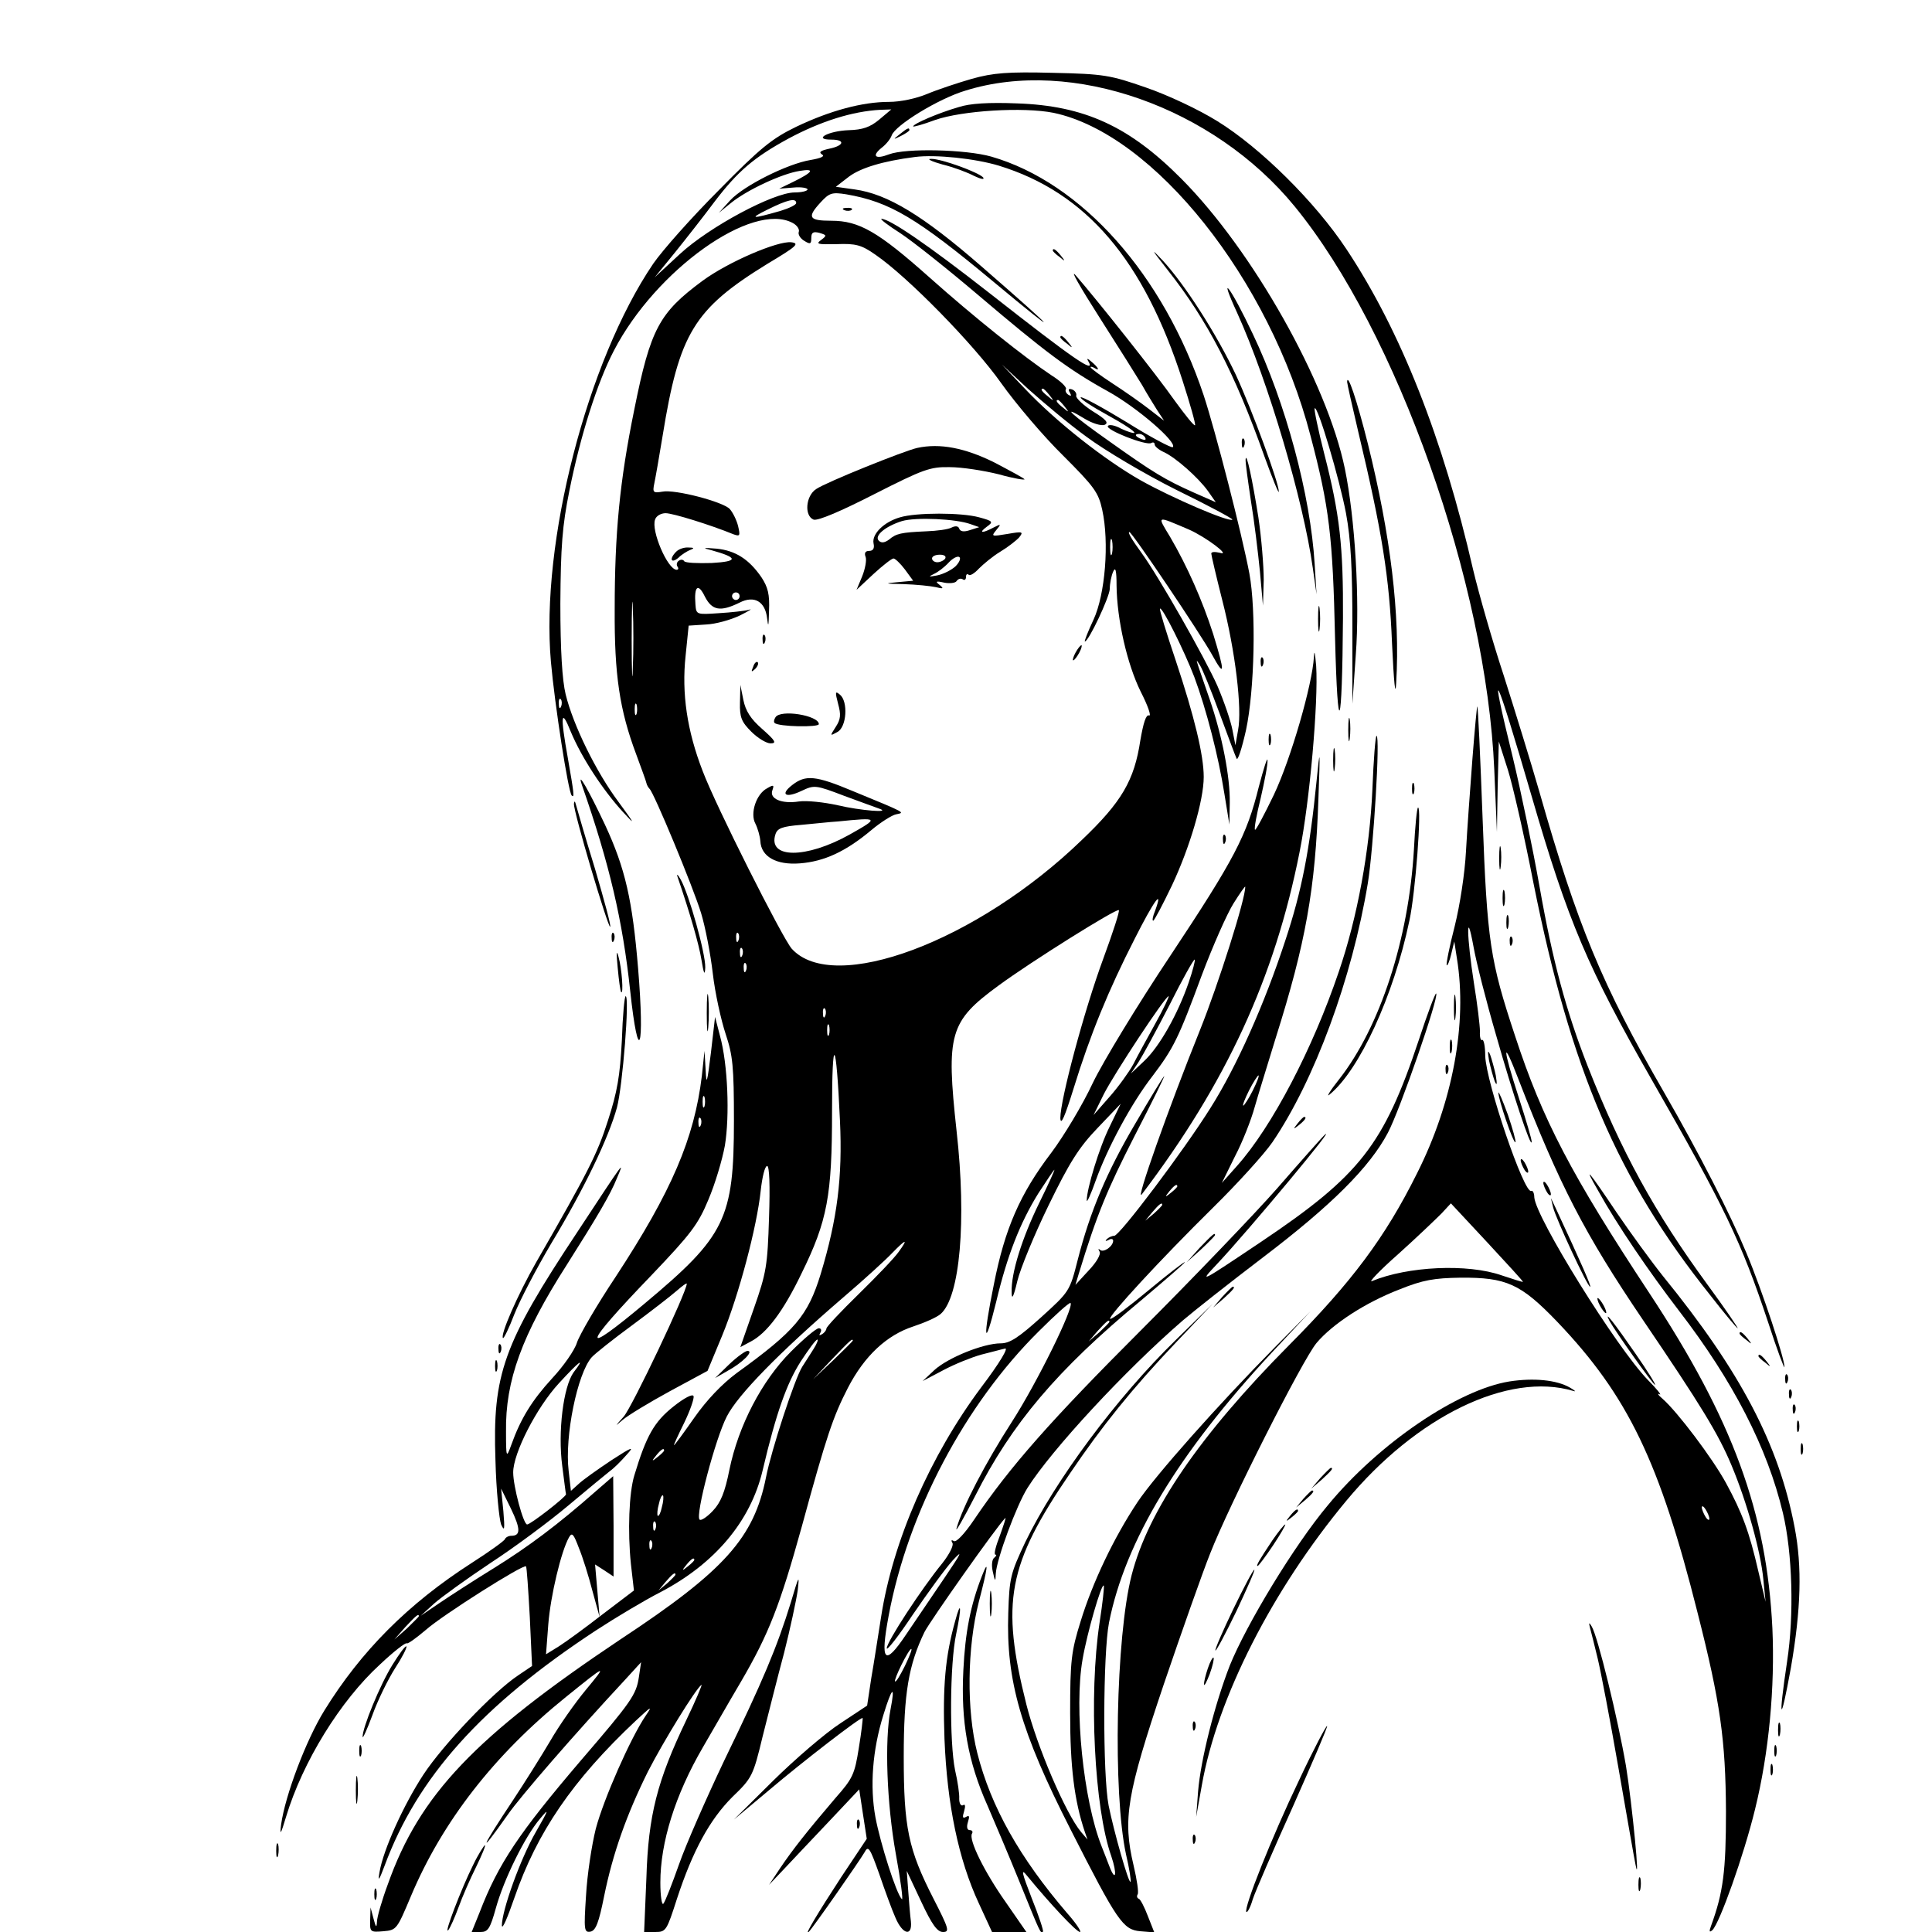
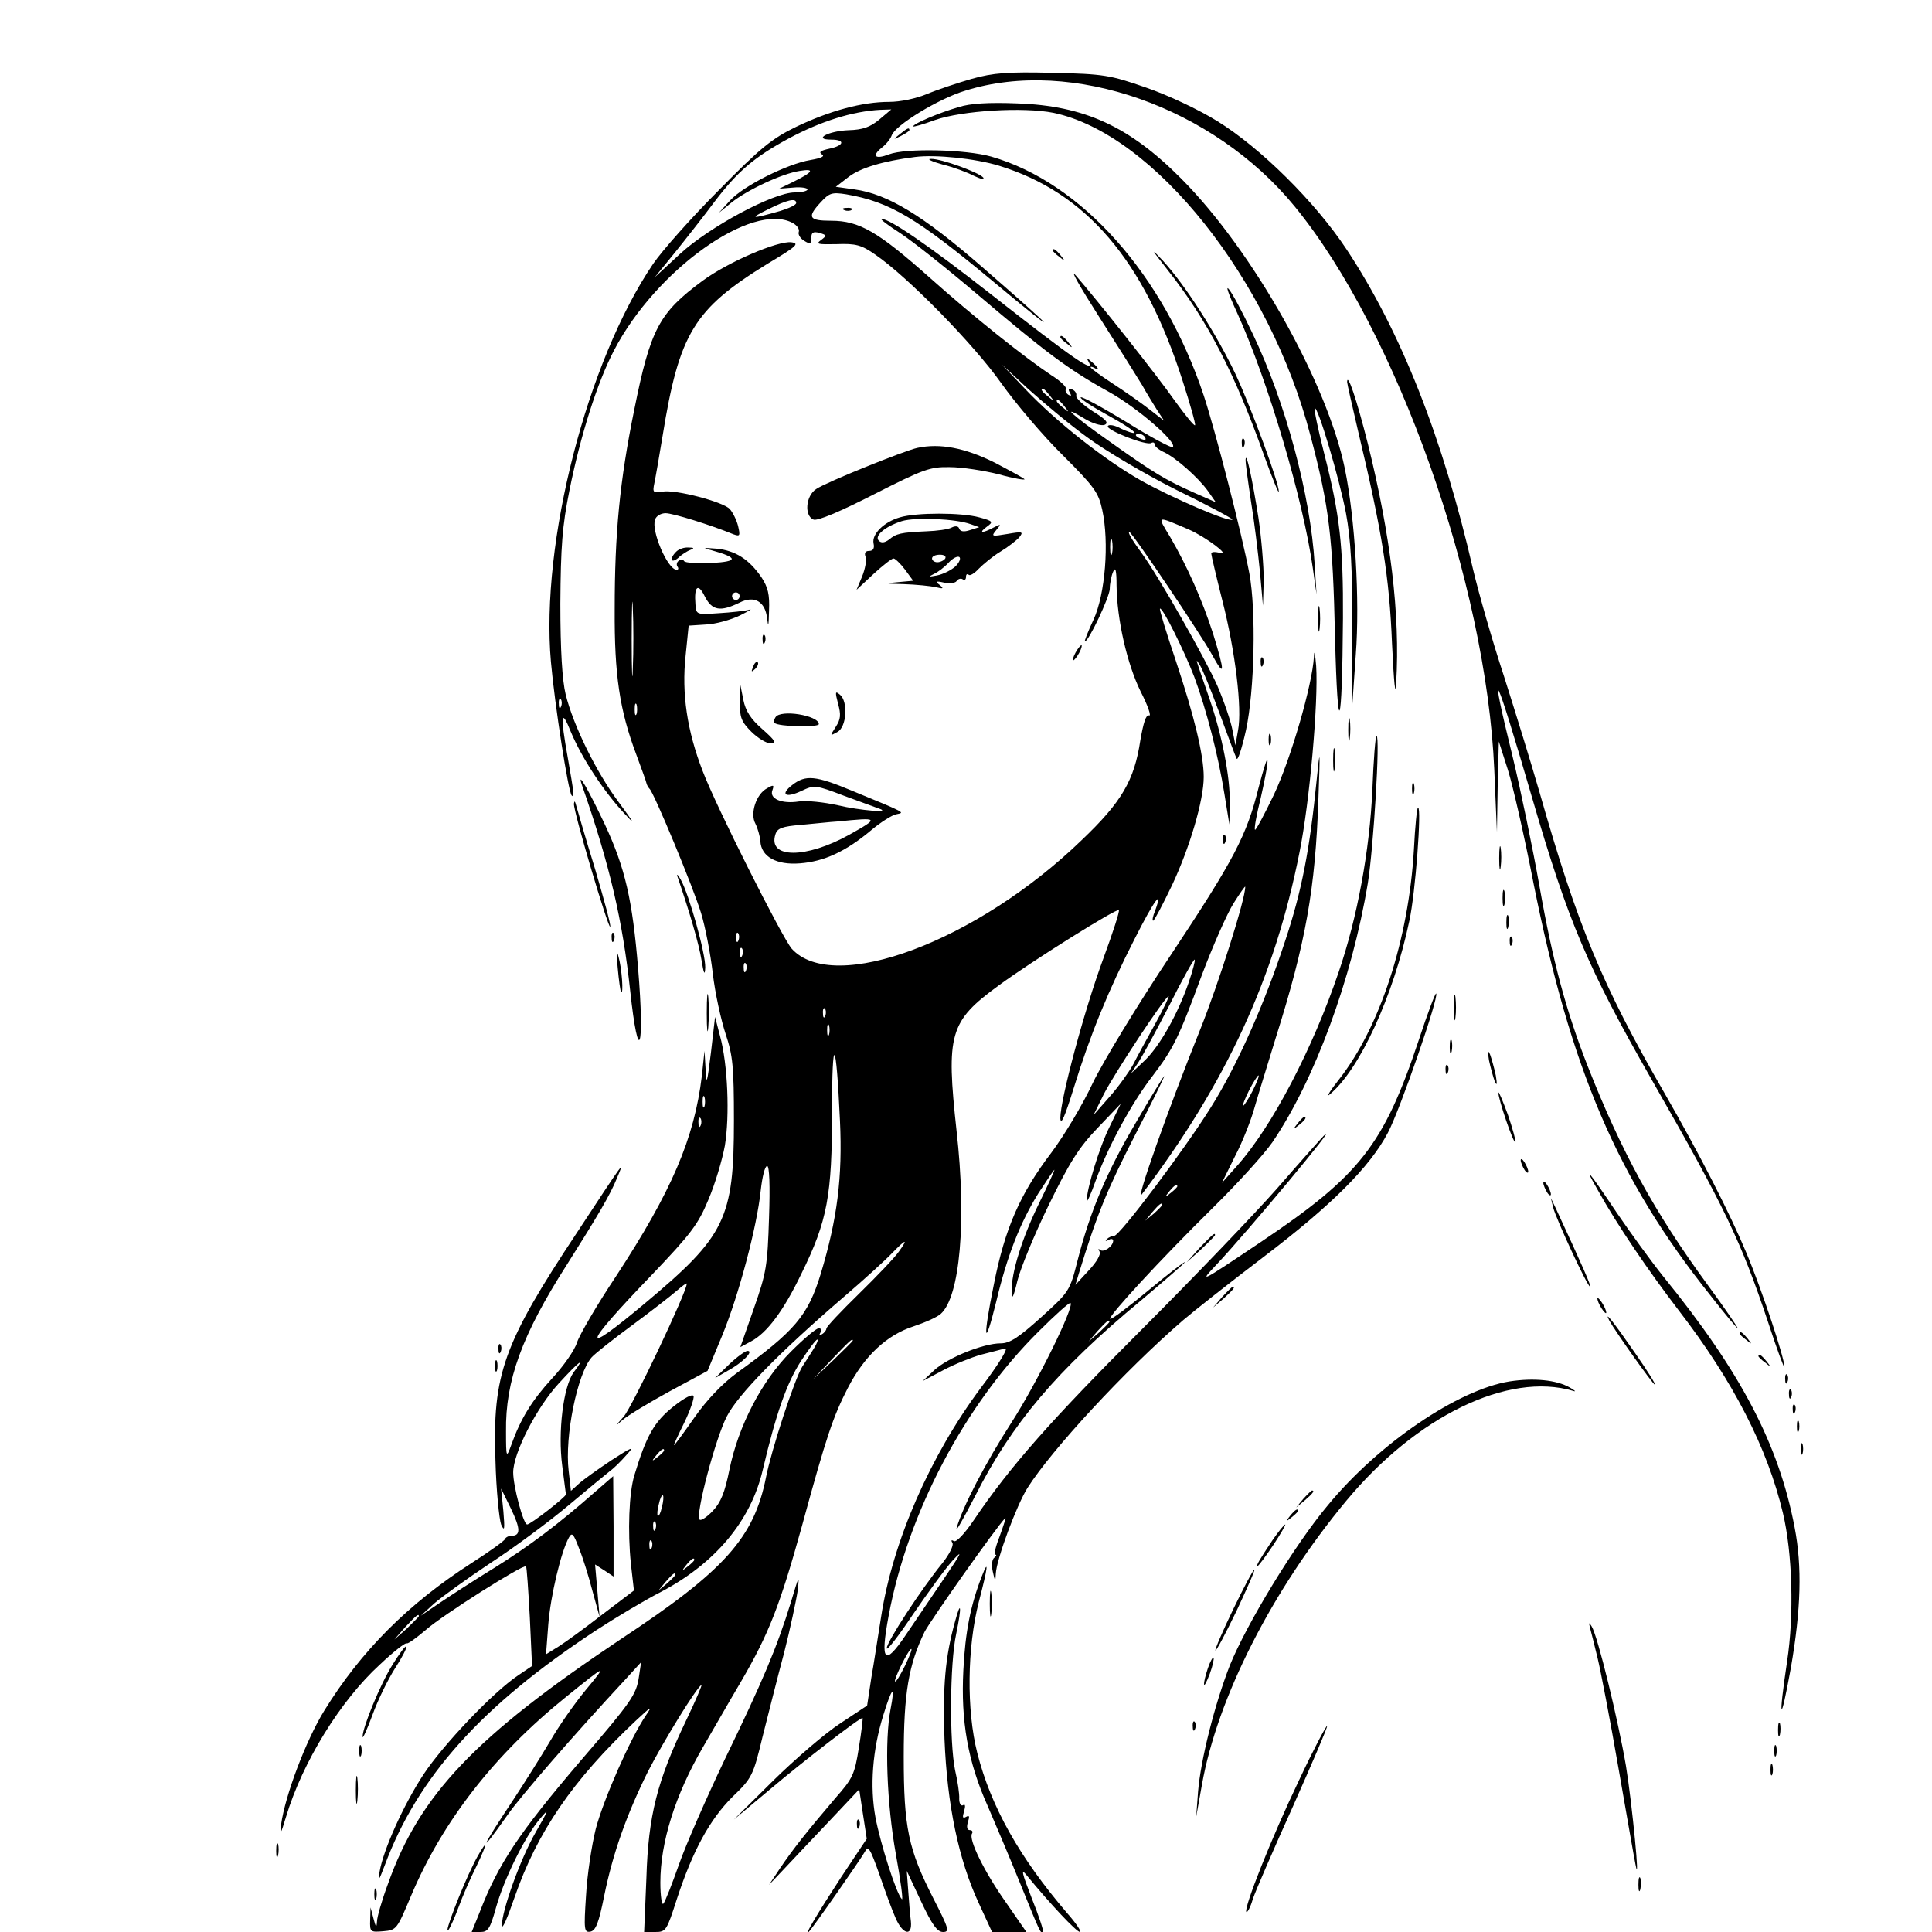
<svg xmlns="http://www.w3.org/2000/svg" version="1.0" width="512pt" height="512pt" viewBox="0 0 512 512" preserveAspectRatio="xMidYMid meet">
  <g transform="translate(0,512) scale(0.1,-0.1)" fill="#000000" stroke="none">
    <path d="M2575 4911 c-38 -11 -92 -29 -118 -40 -29 -12 -70 -21 -101 -21 -70 0 -156 -23 -246 -66 -64 -31 -95 -56 -205 -168 -72 -72 -150 -160 -174 -195 -175 -258 -299 -739 -271 -1055 10 -113 46 -345 55 -354 8 -8 6 6 -10 98 -21 117 -18 135 8 70 28 -67 84 -153 138 -212 34 -37 32 -33 -12 27 -59 79 -120 203 -140 285 -9 37 -14 116 -14 240 1 152 5 206 24 300 29 145 74 287 118 371 111 214 367 396 474 338 11 -6 18 -16 16 -23 -3 -7 4 -18 14 -24 16 -10 19 -9 19 7 0 15 5 18 21 14 20 -6 21 -7 5 -19 -15 -11 -9 -12 41 -11 51 2 66 -2 103 -28 86 -59 261 -238 333 -340 39 -55 113 -142 164 -192 83 -83 94 -98 104 -144 19 -86 8 -224 -23 -291 -15 -32 -25 -58 -23 -58 10 0 65 117 66 139 0 14 4 35 9 46 6 14 9 4 9 -37 1 -90 28 -208 64 -281 19 -37 29 -66 22 -63 -8 3 -15 -20 -23 -66 -16 -106 -49 -163 -155 -264 -278 -269 -658 -411 -769 -288 -25 29 -201 378 -236 471 -41 106 -56 205 -45 306 l8 79 46 3 c25 1 65 12 90 24 24 12 35 19 24 15 -11 -3 -47 -7 -80 -9 -59 -4 -60 -4 -62 23 -4 49 7 58 25 21 19 -37 41 -41 92 -16 39 20 68 3 73 -42 3 -26 4 -20 5 20 2 44 -3 63 -20 89 -33 48 -69 71 -119 76 -36 3 -39 2 -14 -4 72 -20 72 -30 1 -34 -37 -1 -70 0 -73 5 -2 4 -9 5 -14 1 -5 -3 -7 -10 -4 -15 4 -5 3 -9 -2 -9 -24 1 -68 104 -57 133 3 10 16 17 28 17 19 0 119 -31 180 -56 17 -6 18 -4 12 22 -4 16 -14 36 -22 45 -17 19 -146 53 -179 46 -24 -4 -26 -2 -21 22 3 14 13 71 22 126 44 272 83 336 278 456 77 46 86 54 63 57 -36 4 -167 -52 -235 -102 -115 -85 -138 -127 -181 -341 -39 -191 -52 -329 -52 -530 -1 -173 13 -267 57 -384 13 -36 26 -70 27 -76 1 -5 5 -12 8 -15 11 -8 116 -261 137 -330 11 -36 25 -108 31 -160 6 -52 22 -124 34 -160 19 -57 22 -86 22 -230 0 -260 -23 -306 -236 -484 -173 -145 -167 -117 17 74 105 110 124 135 151 200 18 42 37 106 44 144 13 79 8 215 -13 291 l-13 50 -11 -95 c-10 -81 -12 -88 -14 -45 l-3 50 -7 -66 c-20 -166 -80 -306 -228 -532 -50 -75 -96 -154 -103 -175 -6 -20 -36 -63 -66 -95 -53 -58 -83 -106 -108 -176 -13 -36 -14 -35 -14 35 -2 135 42 256 161 442 81 128 116 187 133 230 21 49 22 50 -105 -143 -197 -297 -225 -377 -217 -605 2 -80 10 -156 15 -170 9 -20 10 -13 6 35 l-6 60 26 -53 c26 -54 26 -72 1 -72 -7 0 -15 -4 -17 -9 -1 -4 -41 -33 -88 -63 -168 -108 -293 -233 -391 -392 -48 -78 -103 -223 -114 -301 -4 -31 -1 -27 13 20 44 146 144 308 249 404 36 34 68 59 71 56 3 -2 25 14 51 36 44 39 259 175 265 168 2 -2 6 -62 10 -134 l6 -130 -37 -25 c-66 -44 -199 -184 -251 -263 -53 -81 -106 -199 -116 -257 -5 -28 -2 -25 13 15 87 235 257 425 560 624 52 34 129 80 172 102 143 75 238 187 270 322 36 153 64 231 101 289 21 32 40 58 44 58 3 0 -1 -11 -10 -25 -9 -14 -22 -35 -30 -47 -20 -32 -82 -221 -96 -293 -32 -160 -109 -247 -385 -429 -386 -258 -533 -412 -617 -649 -16 -43 -29 -88 -29 -100 -1 -17 -3 -15 -9 8 l-8 30 -1 -33 c-1 -32 0 -33 35 -30 35 3 36 5 73 93 83 197 220 374 411 528 109 88 110 88 52 18 -29 -35 -71 -95 -94 -135 -23 -39 -67 -109 -98 -156 -86 -129 -96 -155 -15 -40 33 48 179 216 312 359 l42 46 -6 -40 c-7 -46 -19 -64 -155 -222 -162 -190 -217 -271 -267 -401 l-21 -52 24 0 c19 0 25 9 40 63 21 76 77 190 117 237 25 30 24 26 -11 -35 -41 -71 -90 -208 -90 -248 1 -12 15 21 33 73 60 174 154 312 322 470 42 39 45 41 26 13 -40 -59 -111 -220 -132 -299 -11 -44 -23 -123 -26 -178 -6 -91 -5 -98 12 -95 14 3 22 24 36 94 23 113 59 215 116 330 41 80 127 220 142 230 3 2 -15 -41 -41 -95 -76 -159 -100 -250 -105 -417 l-6 -143 30 0 c28 0 30 4 57 88 42 128 87 210 147 270 52 50 55 56 80 160 15 59 40 159 57 222 16 63 32 138 36 165 5 44 3 40 -18 -31 -37 -120 -75 -210 -175 -416 -49 -103 -104 -228 -122 -280 -18 -51 -36 -97 -41 -103 -4 -5 -8 20 -8 56 0 106 39 232 113 359 24 41 69 120 101 174 74 127 103 202 161 411 66 242 83 291 122 367 44 85 103 140 174 163 30 10 62 24 72 33 51 45 69 246 42 485 -28 257 -19 290 111 385 87 64 314 206 319 200 3 -2 -16 -60 -41 -128 -51 -138 -114 -374 -114 -423 1 -22 12 4 35 78 44 143 93 262 162 397 51 101 77 137 54 74 -6 -14 -8 -26 -5 -26 3 0 25 42 50 94 47 100 84 225 84 287 0 58 -25 161 -74 308 -25 74 -44 136 -42 138 6 6 65 -113 91 -181 32 -86 64 -210 80 -311 l13 -80 1 58 c1 68 -20 177 -53 273 -41 119 -39 111 -26 91 6 -9 29 -65 51 -125 22 -59 42 -114 46 -122 3 -8 14 26 25 75 23 107 27 318 9 415 -20 106 -90 378 -121 472 -107 321 -324 564 -563 633 -67 19 -226 23 -271 6 -36 -14 -47 -5 -20 17 12 9 24 24 27 33 9 27 125 98 196 119 282 88 657 -44 872 -307 271 -331 508 -999 529 -1493 l7 -165 2 120 3 120 24 -75 c13 -41 44 -177 68 -301 99 -494 222 -783 468 -1091 38 -49 71 -88 73 -88 2 0 -34 53 -81 117 -139 190 -227 350 -317 579 -57 146 -92 276 -127 474 -18 102 -50 256 -71 343 -66 269 -47 230 50 -103 97 -334 149 -455 318 -751 194 -339 237 -428 309 -644 23 -71 43 -124 43 -118 1 21 -59 203 -101 303 -42 101 -124 262 -218 425 -165 286 -230 444 -330 795 -23 80 -66 219 -95 310 -30 91 -66 217 -81 280 -80 349 -192 633 -336 850 -82 124 -227 268 -342 339 -50 31 -131 69 -189 89 -95 33 -111 36 -247 39 -119 3 -158 0 -215 -16z m-245 -108 c-24 -20 -44 -27 -81 -28 -54 -2 -96 -25 -46 -25 38 0 34 -16 -5 -24 -23 -5 -29 -9 -20 -15 9 -5 -1 -10 -30 -15 -61 -10 -177 -68 -213 -107 l-30 -33 32 26 c43 35 136 78 182 85 42 7 36 -3 -17 -29 l-37 -18 38 3 c20 2 37 -1 37 -5 0 -4 -15 -8 -34 -8 -56 0 -226 -91 -304 -163 l-67 -62 53 65 c29 36 77 97 106 136 61 80 104 117 196 167 86 46 169 72 243 76 l29 1 -32 -27z m317 -122 c231 -71 384 -249 487 -570 20 -62 35 -115 33 -118 -3 -2 -26 27 -53 64 -49 70 -209 271 -263 333 -17 19 11 -30 62 -110 51 -80 102 -161 114 -181 11 -20 29 -49 39 -65 l19 -29 -40 31 c-22 17 -66 48 -97 68 -32 21 -58 40 -58 43 0 2 5 1 10 -2 16 -10 11 1 -7 16 -11 10 -14 10 -9 2 21 -36 -36 3 -264 182 -161 126 -262 195 -284 195 -5 0 17 -17 50 -38 32 -21 124 -94 204 -162 179 -152 241 -199 346 -257 78 -43 185 -136 172 -148 -3 -3 -58 26 -122 66 -64 39 -119 69 -122 66 -3 -3 29 -24 71 -47 42 -23 74 -44 71 -47 -2 -2 -18 3 -35 11 -16 9 -32 12 -35 7 -7 -10 102 -53 115 -45 5 3 9 1 9 -4 0 -5 11 -14 24 -20 31 -14 91 -67 117 -103 l21 -30 -59 26 c-76 34 -106 52 -224 136 -98 69 -133 101 -64 59 20 -12 43 -19 52 -16 12 5 5 14 -31 36 -25 16 -45 35 -44 41 2 6 -3 14 -11 17 -9 3 -11 0 -6 -8 5 -9 4 -11 -4 -6 -6 4 -9 11 -6 15 2 5 -14 21 -38 36 -72 48 -204 153 -324 260 -136 121 -186 150 -260 150 -60 0 -65 9 -28 49 23 25 30 27 68 21 115 -20 186 -62 389 -231 191 -159 175 -139 -31 40 -155 135 -249 192 -336 204 l-50 7 35 27 c31 23 89 41 175 52 54 7 159 -4 222 -23z m-537 -99 c0 -5 -19 -14 -42 -21 -77 -22 -84 -21 -33 4 52 26 75 31 75 17z m770 -620 c47 -35 153 -98 237 -140 84 -41 151 -77 149 -79 -8 -8 -161 58 -243 104 -95 54 -223 154 -308 244 l-60 63 70 -65 c39 -35 108 -93 155 -127z m-99 111 c13 -16 12 -17 -3 -4 -17 13 -22 21 -14 21 2 0 10 -8 17 -17z m40 -30 c13 -16 12 -17 -3 -4 -17 13 -22 21 -14 21 2 0 10 -8 17 -17z m214 -83 c3 -6 -1 -7 -9 -4 -18 7 -21 14 -7 14 6 0 13 -4 16 -10z m115 -243 c46 -20 114 -72 83 -62 -13 3 -23 3 -23 -2 0 -4 13 -60 29 -123 35 -136 53 -289 42 -345 l-7 -40 -8 41 c-4 22 -22 75 -40 117 -32 72 -155 289 -201 352 -27 37 -37 55 -32 55 7 0 188 -269 219 -325 34 -62 35 -49 3 55 -29 90 -69 180 -114 257 -35 58 -38 57 49 20z m-203 -64 c-3 -10 -5 -2 -5 17 0 19 2 27 5 18 2 -10 2 -26 0 -35z m-1270 -305 c-1 -46 -3 -11 -3 77 0 88 2 125 3 83 2 -42 2 -114 0 -160z m283 192 c0 -5 -4 -10 -10 -10 -5 0 -10 5 -10 10 0 6 5 10 10 10 6 0 10 -4 10 -10z m-473 -292 c-3 -8 -6 -5 -6 6 -1 11 2 17 5 13 3 -3 4 -12 1 -19z m200 -20 c-3 -7 -5 -2 -5 12 0 14 2 19 5 13 2 -7 2 -19 0 -25z m270 -600 c-3 -8 -6 -5 -6 6 -1 11 2 17 5 13 3 -3 4 -12 1 -19z m10 -40 c-3 -8 -6 -5 -6 6 -1 11 2 17 5 13 3 -3 4 -12 1 -19z m10 -40 c-3 -8 -6 -5 -6 6 -1 11 2 17 5 13 3 -3 4 -12 1 -19z m210 -120 c-3 -8 -6 -5 -6 6 -1 11 2 17 5 13 3 -3 4 -12 1 -19z m10 -50 c-3 -7 -5 -2 -5 12 0 14 2 19 5 13 2 -7 2 -19 0 -25z m29 -228 c7 -150 -7 -260 -51 -406 -34 -111 -68 -151 -223 -263 -39 -29 -79 -71 -112 -118 -28 -40 -52 -73 -54 -73 -1 0 11 27 27 59 16 33 27 65 25 71 -2 7 -24 -4 -54 -28 -50 -40 -71 -76 -103 -182 -14 -46 -18 -148 -9 -235 l8 -70 -83 -63 c-45 -35 -97 -73 -116 -85 l-34 -21 6 79 c6 76 34 194 55 231 8 14 12 9 26 -28 10 -24 26 -75 36 -114 l19 -69 -6 70 -6 69 25 -16 24 -16 0 133 -1 133 -45 -39 c-102 -90 -180 -148 -270 -204 -52 -32 -117 -74 -145 -93 l-50 -34 35 32 c19 17 87 66 150 108 63 41 156 110 207 153 51 43 100 83 110 91 10 7 29 26 43 42 22 24 17 23 -40 -14 -36 -24 -74 -51 -86 -62 l-21 -19 -6 53 c-11 91 23 258 61 301 9 10 57 48 106 84 50 37 103 78 119 92 15 13 27 22 27 19 0 -22 -145 -327 -167 -352 -24 -27 -25 -28 -3 -9 14 12 70 46 125 76 l100 54 39 94 c44 107 92 288 102 384 4 36 11 65 17 65 6 0 8 -52 5 -137 -4 -127 -7 -146 -40 -240 l-36 -103 28 15 c42 22 86 80 134 180 69 140 81 207 81 430 0 209 11 196 21 -25z m-359 38 c-3 -7 -5 -2 -5 12 0 14 2 19 5 13 2 -7 2 -19 0 -25z m-10 -50 c-3 -8 -6 -5 -6 6 -1 11 2 17 5 13 3 -3 4 -12 1 -19z m525 -335 c-11 -16 -59 -66 -106 -112 -47 -46 -86 -87 -86 -92 0 -4 -5 -11 -12 -15 -7 -4 -8 -3 -4 4 4 7 2 12 -4 12 -7 0 -40 -28 -74 -62 -77 -77 -139 -196 -163 -313 -12 -60 -23 -87 -44 -109 -16 -17 -32 -27 -35 -23 -12 11 42 215 72 273 29 57 137 168 309 316 55 47 113 100 129 117 37 38 44 40 18 4z m-122 -236 c0 -1 -24 -25 -52 -52 l-53 -50 50 53 c46 48 55 57 55 49z m-740 -84 c-27 -38 -42 -157 -30 -248 5 -38 9 -72 10 -75 0 -7 -94 -80 -103 -80 -10 0 -37 101 -37 138 0 51 62 172 121 236 55 60 72 72 39 29z m240 -207 c0 -2 -8 -10 -17 -17 -16 -13 -17 -12 -4 4 13 16 21 21 21 13z m-6 -150 c-3 -15 -8 -25 -11 -23 -2 3 -1 17 3 31 3 15 8 25 11 23 2 -3 1 -17 -3 -31z m-17 -58 c-3 -8 -6 -5 -6 6 -1 11 2 17 5 13 3 -3 4 -12 1 -19z m-10 -50 c-3 -8 -6 -5 -6 6 -1 11 2 17 5 13 3 -3 4 -12 1 -19z m113 -32 c0 -2 -8 -10 -17 -17 -16 -13 -17 -12 -4 4 13 16 21 21 21 13z m-50 -39 c0 -2 -10 -12 -22 -23 l-23 -19 19 23 c18 21 26 27 26 19z m-680 -110 c0 -2 -15 -16 -32 -33 l-33 -29 29 33 c28 30 36 37 36 29z" />
    <path d="M2498 4684 c29 -7 66 -21 83 -30 17 -8 28 -11 25 -5 -9 13 -112 51 -139 50 -12 0 2 -7 31 -15z" />
    <path d="M2238 4563 c7 -3 16 -2 19 1 4 3 -2 6 -13 5 -11 0 -14 -3 -6 -6z" />
    <path d="M2790 4456 c0 -2 8 -10 18 -17 15 -13 16 -12 3 4 -13 16 -21 21 -21 13z" />
    <path d="M2810 4226 c0 -2 8 -10 18 -17 15 -13 16 -12 3 4 -13 16 -21 21 -21 13z" />
    <path d="M1932 1504 l-37 -36 33 19 c39 21 71 53 53 53 -6 0 -28 -16 -49 -36z" />
    <path d="M2540 4836 c-52 -15 -120 -44 -120 -51 0 -2 26 5 58 17 72 25 234 35 314 19 266 -56 573 -441 681 -856 50 -189 59 -268 65 -535 7 -279 19 -250 21 52 1 189 -8 274 -50 437 -16 63 -27 116 -25 119 8 8 66 -188 83 -278 13 -70 17 -149 17 -300 l0 -205 9 130 c11 145 -2 362 -29 493 -47 228 -244 578 -433 768 -138 139 -257 194 -436 200 -74 3 -125 0 -155 -10z" />
    <path d="M2384 4764 c-18 -14 -18 -15 4 -4 12 6 22 13 22 15 0 8 -5 6 -26 -11z" />
    <path d="M3094 4405 c106 -134 178 -273 257 -495 21 -58 38 -100 38 -93 1 21 -71 217 -114 310 -51 108 -135 239 -194 303 -33 35 -30 30 13 -25z" />
    <path d="M3279 4290 c82 -181 175 -496 200 -675 l10 -70 -5 80 c-11 183 -77 428 -164 610 -59 125 -94 170 -41 55z" />
    <path d="M3570 4108 c0 -4 13 -62 29 -130 64 -268 83 -388 90 -563 5 -106 9 -145 11 -105 11 182 -15 392 -75 634 -30 119 -54 189 -55 164z" />
    <path d="M3291 3944 c0 -11 3 -14 6 -6 3 7 2 16 -1 19 -3 4 -6 -2 -5 -13z" />
    <path d="M2431 3933 c-33 -7 -242 -91 -268 -109 -28 -18 -32 -71 -7 -81 11 -4 72 22 160 67 132 67 149 73 201 72 32 0 90 -9 130 -19 39 -11 70 -16 68 -13 -2 3 -39 23 -81 45 -77 38 -143 51 -203 38z" />
    <path d="M3301 3903 c-1 -7 6 -56 14 -110 9 -54 19 -138 24 -188 l8 -90 2 68 c0 37 -6 111 -14 165 -16 101 -32 176 -34 155z" />
    <path d="M2385 3749 c-42 -12 -75 -44 -70 -69 3 -13 -1 -20 -12 -20 -10 0 -13 -6 -9 -16 3 -8 -1 -31 -9 -51 l-15 -36 45 42 c24 22 48 41 53 41 4 0 18 -13 30 -29 l22 -30 -43 -4 c-35 -3 -32 -4 18 -5 33 -1 71 -5 85 -8 20 -5 22 -4 10 6 -12 9 -10 11 12 6 15 -3 30 -1 33 4 4 6 11 8 16 5 5 -4 9 -1 9 6 0 7 3 9 7 6 3 -4 15 3 27 16 12 12 37 33 57 45 20 12 43 30 50 38 12 15 9 16 -31 9 -42 -7 -44 -7 -30 10 14 17 13 17 -7 7 -30 -16 -41 -15 -18 2 18 13 17 15 -20 25 -47 13 -167 13 -210 0z m187 -18 l23 -8 -25 -8 c-15 -5 -25 -4 -28 4 -2 7 -10 8 -20 3 -9 -5 -39 -9 -67 -10 -68 -3 -80 -6 -99 -22 -11 -8 -20 -10 -27 -3 -13 13 17 38 61 52 37 11 144 6 182 -8z m-67 -91 c-3 -5 -13 -10 -21 -10 -8 0 -14 5 -14 10 0 6 9 10 21 10 11 0 17 -4 14 -10z m27 -21 c-11 -10 -33 -21 -49 -24 -22 -4 -24 -4 -8 4 11 5 28 18 39 30 10 11 23 18 28 15 5 -3 1 -14 -10 -25z" />
    <path d="M1792 3658 c-19 -19 -14 -33 6 -16 9 9 24 18 32 21 11 4 9 6 -5 6 -12 1 -26 -4 -33 -11z" />
    <path d="M3493 3480 c0 -30 2 -43 4 -27 2 15 2 39 0 55 -2 15 -4 2 -4 -28z" />
    <path d="M2021 3424 c0 -11 3 -14 6 -6 3 7 2 16 -1 19 -3 4 -6 -2 -5 -13z" />
    <path d="M2850 3390 c-6 -11 -8 -20 -6 -20 3 0 10 9 16 20 6 11 8 20 6 20 -3 0 -10 -9 -16 -20z" />
    <path d="M3482 3379 c-4 -73 -61 -270 -106 -365 -26 -54 -48 -95 -50 -93 -3 2 4 40 15 84 10 44 19 89 18 100 0 11 -10 -21 -23 -70 -32 -129 -64 -191 -236 -450 -84 -126 -176 -277 -204 -335 -27 -58 -77 -141 -110 -185 -83 -109 -123 -201 -152 -348 -30 -147 -26 -177 6 -47 29 122 63 209 112 288 22 34 41 62 42 62 2 0 -16 -39 -40 -88 -45 -92 -75 -186 -73 -237 0 -21 5 -13 15 30 8 33 45 123 83 201 55 113 80 153 130 205 l61 64 -29 -60 c-28 -56 -61 -166 -61 -196 0 -8 11 16 24 53 31 86 94 204 150 276 56 74 69 100 131 268 29 77 67 163 84 190 17 27 31 47 31 44 1 -31 -71 -258 -120 -380 -83 -206 -173 -460 -154 -435 223 294 352 573 418 907 27 134 50 398 44 493 -3 35 -5 45 -6 24z m-332 -863 c-29 -84 -77 -169 -117 -207 l-36 -34 20 30 c11 17 48 85 83 153 34 68 64 121 66 119 2 -2 -5 -29 -16 -61z m-88 -108 c-22 -40 -49 -89 -59 -109 -11 -20 -39 -59 -62 -85 l-43 -49 27 55 c28 55 163 260 172 260 2 0 -13 -33 -35 -72z" />
    <path d="M3341 3364 c0 -11 3 -14 6 -6 3 7 2 16 -1 19 -3 4 -6 -2 -5 -13z" />
    <path d="M1996 3353 c-6 -14 -5 -15 5 -6 7 7 10 15 7 18 -3 3 -9 -2 -12 -12z" />
    <path d="M1961 3258 c-1 -39 4 -51 30 -77 17 -17 40 -31 51 -31 17 0 13 7 -22 38 -31 27 -44 48 -50 77 l-8 40 -1 -47z" />
    <path d="M2221 3255 c8 -29 7 -41 -6 -61 -16 -25 -16 -25 4 -14 25 13 29 81 7 99 -13 11 -13 7 -5 -24z" />
-     <path d="M3902 3108 c-6 -79 -14 -188 -17 -244 -3 -58 -16 -143 -30 -199 -14 -54 -23 -100 -21 -103 2 -2 8 12 12 30 l8 33 7 -45 c28 -171 -11 -382 -106 -570 -84 -169 -173 -288 -339 -455 -237 -239 -373 -438 -417 -609 -42 -163 -50 -578 -15 -740 9 -38 14 -71 12 -73 -5 -5 -44 133 -58 202 -16 82 -15 403 1 485 43 216 183 448 431 715 l103 110 -94 -95 c-151 -153 -317 -340 -364 -410 -64 -96 -120 -215 -151 -316 -25 -80 -28 -104 -28 -244 0 -143 11 -232 39 -315 l7 -20 -17 20 c-41 49 -117 227 -145 338 -68 271 -50 370 116 613 84 124 164 224 283 349 l95 100 -97 -95 c-158 -154 -320 -372 -400 -537 -39 -83 -42 -94 -45 -188 -6 -178 33 -314 165 -573 124 -244 139 -266 185 -270 l37 -3 -17 43 c-9 24 -20 45 -24 46 -5 2 -6 7 -3 12 3 5 -2 39 -11 77 -29 122 -18 188 80 479 48 141 103 297 123 347 50 128 245 514 282 558 42 50 129 107 220 142 62 25 92 30 161 31 122 1 160 -16 257 -117 187 -196 271 -370 372 -772 60 -236 74 -336 75 -525 0 -158 -7 -215 -40 -305 -5 -14 -4 -17 4 -10 19 18 83 197 113 320 37 150 53 324 46 480 -15 307 -105 553 -326 888 -207 314 -283 459 -356 682 -66 199 -74 250 -86 577 -6 161 -12 294 -14 296 -1 1 -7 -62 -13 -140z m63 -732 c43 -152 93 -302 94 -282 1 5 -15 58 -34 117 -44 136 -44 161 -1 49 109 -281 175 -409 330 -638 154 -227 200 -302 235 -386 41 -98 77 -228 84 -301 l6 -60 -19 80 c-24 105 -43 156 -86 235 -36 66 -129 189 -168 223 -12 10 -15 16 -8 12 7 -4 -7 14 -31 38 -84 87 -297 430 -301 484 0 11 -4 19 -8 17 -18 -11 -120 288 -122 358 0 25 -4 44 -8 42 -4 -3 -7 8 -6 23 0 15 -7 73 -16 128 -19 122 -21 205 -1 96 7 -40 34 -146 60 -235z m71 -653 c-1 -1 -26 7 -56 17 -91 32 -250 24 -344 -15 -11 -5 20 28 70 72 49 44 100 93 114 107 l25 27 96 -103 c53 -57 96 -104 95 -105z m494 -628 c0 -5 -5 -3 -10 5 -5 8 -10 20 -10 25 0 6 5 3 10 -5 5 -8 10 -19 10 -25z m-1616 -275 c-29 -192 -14 -492 31 -619 16 -47 12 -71 -5 -27 -5 14 -15 38 -21 54 -48 122 -73 365 -50 495 12 70 50 201 56 195 2 -2 -3 -46 -11 -98z" />
    <path d="M3946 2310 c4 -19 11 -44 15 -55 6 -14 7 -9 3 15 -4 19 -11 44 -15 55 -6 14 -7 9 -3 -15z" />
    <path d="M3971 2224 c-1 -15 40 -136 45 -131 2 2 -7 35 -20 73 -14 38 -25 64 -25 58z" />
    <path d="M4030 2045 c0 -5 5 -17 10 -25 5 -8 10 -10 10 -5 0 6 -5 17 -10 25 -5 8 -10 11 -10 5z" />
    <path d="M4090 1985 c0 -5 5 -17 10 -25 5 -8 10 -10 10 -5 0 6 -5 17 -10 25 -5 8 -10 11 -10 5z" />
    <path d="M4116 1920 c8 -31 91 -210 98 -210 4 0 -21 57 -92 210 l-12 25 6 -25z" />
    <path d="M4240 1660 c6 -11 13 -20 16 -20 2 0 0 9 -6 20 -6 11 -13 20 -16 20 -2 0 0 -9 6 -20z" />
    <path d="M4265 1620 c16 -29 116 -170 121 -170 3 0 -20 37 -52 83 -56 81 -85 118 -69 87z" />
    <path d="M2055 3219 c-4 -6 -5 -13 -2 -15 10 -10 117 -12 117 -3 0 23 -102 40 -115 18z" />
    <path d="M3573 3185 c0 -27 2 -38 4 -22 2 15 2 37 0 50 -2 12 -4 0 -4 -28z" />
    <path d="M3362 3160 c0 -14 2 -19 5 -12 2 6 2 18 0 25 -3 6 -5 1 -5 -13z" />
    <path d="M3637 3028 c-7 -161 -40 -340 -89 -483 -69 -204 -177 -411 -270 -515 l-40 -45 35 71 c20 38 43 97 52 130 9 32 35 115 56 184 79 250 105 394 113 635 5 134 4 136 -5 45 -18 -181 -39 -291 -83 -423 -55 -168 -129 -334 -198 -443 -70 -112 -241 -339 -255 -339 -6 0 -15 -4 -20 -9 -5 -5 -3 -6 5 -2 6 4 12 3 12 -2 0 -15 -26 -33 -35 -24 -5 4 -5 2 -1 -5 4 -7 -8 -28 -29 -50 l-35 -38 9 30 c48 157 75 222 148 365 47 91 82 162 78 158 -4 -4 -38 -60 -76 -125 -76 -129 -120 -233 -153 -362 -21 -83 -22 -84 -97 -152 -60 -54 -83 -69 -107 -69 -46 0 -140 -38 -176 -71 l-31 -29 55 29 c30 16 75 34 100 41 25 6 53 14 63 16 11 4 -13 -37 -63 -103 -135 -181 -234 -407 -265 -608 -8 -49 -19 -123 -26 -162 l-11 -73 -71 -47 c-40 -26 -119 -94 -177 -151 l-105 -104 92 77 c92 78 245 196 249 192 1 -1 -3 -37 -10 -79 -11 -70 -16 -81 -62 -133 -75 -88 -113 -136 -146 -185 l-30 -45 38 40 c21 22 74 79 119 126 l82 87 10 -66 10 -65 -68 -102 c-62 -95 -99 -157 -86 -145 10 9 136 190 148 211 10 19 14 13 39 -57 15 -44 34 -96 43 -116 19 -45 45 -51 41 -10 -2 15 -5 51 -7 80 l-4 54 38 -81 c29 -62 43 -81 58 -81 18 0 16 8 -25 88 -67 131 -79 189 -79 377 0 168 13 243 55 330 16 31 191 279 214 302 3 3 -4 -18 -14 -46 -11 -28 -17 -51 -12 -51 4 0 2 -4 -3 -8 -6 -4 -8 -20 -4 -37 6 -27 7 -28 8 -5 2 38 55 181 84 227 64 101 258 311 412 444 28 24 123 99 211 166 183 139 284 240 332 331 32 60 136 361 128 369 -2 3 -23 -53 -46 -123 -93 -279 -156 -359 -418 -535 -164 -110 -166 -111 -116 -58 81 86 331 386 282 339 -8 -8 -64 -71 -124 -140 -60 -68 -222 -237 -360 -375 -238 -238 -348 -362 -443 -503 -25 -37 -47 -60 -53 -56 -7 4 -8 2 -4 -5 4 -6 -8 -30 -27 -54 -54 -66 -147 -208 -147 -225 0 -8 31 32 69 89 39 57 86 122 106 144 28 30 23 20 -21 -45 -32 -47 -78 -115 -103 -152 -57 -85 -69 -73 -46 50 51 274 202 560 398 754 44 44 81 77 84 75 10 -11 -89 -212 -156 -316 -69 -107 -130 -224 -146 -281 -4 -14 18 25 49 85 97 192 217 334 439 518 64 54 117 100 117 102 0 3 -44 -31 -97 -75 -53 -44 -98 -78 -101 -75 -6 6 132 156 273 295 64 63 135 141 157 173 111 163 211 433 253 687 15 93 33 390 23 390 -3 0 -8 -64 -11 -142z m-317 -798 c-11 -22 -23 -40 -25 -40 -3 0 4 18 15 40 11 22 23 40 25 40 3 0 -4 -18 -15 -40z m-200 -254 c0 -2 -8 -10 -17 -17 -16 -13 -17 -12 -4 4 13 16 21 21 21 13z m-40 -49 c0 -2 -10 -12 -22 -23 l-23 -19 19 23 c18 21 26 27 26 19z m-140 -310 c0 -2 -12 -14 -27 -28 l-28 -24 24 28 c23 25 31 32 31 24z m-542 -912 c-12 -24 -23 -43 -26 -41 -4 5 36 86 43 86 3 0 -5 -20 -17 -45z m-38 -115 c-16 -83 -10 -249 14 -383 13 -71 20 -125 16 -120 -15 15 -57 148 -70 217 -15 82 -8 178 21 271 23 75 32 82 19 15z" />
    <path d="M3533 3105 c0 -27 2 -38 4 -22 2 15 2 37 0 50 -2 12 -4 0 -4 -28z" />
    <path d="M2100 3040 c-34 -26 -18 -36 24 -16 34 16 37 16 113 -13 43 -16 85 -31 93 -34 35 -12 -51 -5 -110 9 -36 8 -82 13 -103 10 -45 -7 -79 7 -70 30 5 14 3 15 -14 5 -29 -15 -46 -67 -31 -94 6 -12 12 -33 13 -46 2 -41 42 -64 105 -59 64 5 121 31 189 88 25 21 55 40 66 42 23 5 30 2 -116 62 -98 41 -124 43 -159 16z m151 -132 c-115 -64 -217 -64 -196 1 5 16 18 21 68 25 34 3 78 8 97 9 110 11 111 10 31 -35z" />
    <path d="M1542 3040 c74 -212 108 -360 128 -545 22 -205 39 -158 21 59 -15 181 -34 265 -88 381 -42 89 -75 147 -61 105z" />
    <path d="M3742 3030 c0 -14 2 -19 5 -12 2 6 2 18 0 25 -3 6 -5 1 -5 -13z" />
    <path d="M1521 2990 c-2 -19 91 -331 96 -326 3 2 -16 71 -40 153 -25 81 -47 157 -50 168 -3 12 -5 14 -6 5z" />
    <path d="M3747 2868 c-14 -238 -90 -470 -198 -608 -24 -30 -35 -49 -26 -41 79 64 170 261 212 461 16 73 33 300 23 300 -3 0 -8 -51 -11 -112z" />
    <path d="M3241 2894 c0 -11 3 -14 6 -6 3 7 2 16 -1 19 -3 4 -6 -2 -5 -13z" />
    <path d="M3973 2845 c0 -27 2 -38 4 -22 2 15 2 37 0 50 -2 12 -4 0 -4 -28z" />
    <path d="M1796 2795 c33 -97 56 -176 63 -219 6 -37 9 -43 10 -20 1 37 -43 194 -65 233 -8 14 -12 17 -8 6z" />
    <path d="M3982 2740 c0 -19 2 -27 5 -17 2 9 2 25 0 35 -3 9 -5 1 -5 -18z" />
    <path d="M3992 2675 c0 -16 2 -22 5 -12 2 9 2 23 0 30 -3 6 -5 -1 -5 -18z" />
    <path d="M1621 2634 c0 -11 3 -14 6 -6 3 7 2 16 -1 19 -3 4 -6 -2 -5 -13z" />
    <path d="M4001 2624 c0 -11 3 -14 6 -6 3 7 2 16 -1 19 -3 4 -6 -2 -5 -13z" />
    <path d="M1637 2555 c3 -33 7 -62 9 -64 7 -8 2 63 -7 94 -5 20 -6 9 -2 -30z" />
    <path d="M1873 2435 c0 -44 2 -61 4 -37 2 23 2 59 0 80 -2 20 -4 1 -4 -43z" />
    <path d="M3853 2450 c0 -30 2 -43 4 -27 2 15 2 39 0 55 -2 15 -4 2 -4 -28z" />
-     <path d="M1648 2363 c-5 -95 -12 -136 -37 -213 -28 -88 -53 -137 -190 -375 -49 -86 -96 -193 -88 -201 2 -2 16 26 30 63 15 38 59 122 98 188 88 146 152 280 174 360 15 56 34 295 23 295 -3 0 -8 -53 -10 -117z" />
    <path d="M3842 2345 c0 -16 2 -22 5 -12 2 9 2 23 0 30 -3 6 -5 -1 -5 -18z" />
    <path d="M3831 2284 c0 -11 3 -14 6 -6 3 7 2 16 -1 19 -3 4 -6 -2 -5 -13z" />
    <path d="M3439 2143 c-13 -16 -12 -17 4 -4 16 13 21 21 13 21 -2 0 -10 -8 -17 -17z" />
    <path d="M4235 1965 c51 -92 135 -215 214 -318 144 -187 235 -364 276 -537 25 -105 30 -269 11 -393 -24 -160 -18 -172 10 -17 27 156 30 268 10 372 -42 221 -144 414 -348 665 -32 40 -88 117 -124 170 -75 112 -90 129 -49 58z" />
    <path d="M3179 1813 l-34 -38 38 34 c20 19 37 36 37 38 0 8 -8 0 -41 -34z" />
    <path d="M3239 1683 l-24 -28 28 24 c25 23 32 31 24 31 -2 0 -14 -12 -28 -27z" />
    <path d="M4610 1586 c0 -2 8 -10 18 -17 15 -13 16 -12 3 4 -13 16 -21 21 -21 13z" />
    <path d="M1321 1544 c0 -11 3 -14 6 -6 3 7 2 16 -1 19 -3 4 -6 -2 -5 -13z" />
    <path d="M4660 1526 c0 -2 8 -10 18 -17 15 -13 16 -12 3 4 -13 16 -21 21 -21 13z" />
    <path d="M1312 1500 c0 -14 2 -19 5 -12 2 6 2 18 0 25 -3 6 -5 1 -5 -13z" />
    <path d="M4731 1464 c0 -11 3 -14 6 -6 3 7 2 16 -1 19 -3 4 -6 -2 -5 -13z" />
    <path d="M4000 1459 c-136 -22 -346 -164 -481 -328 -89 -106 -216 -316 -260 -425 -40 -103 -77 -249 -84 -334 l-5 -67 15 84 c41 232 187 518 383 754 186 224 429 342 601 291 9 -3 5 1 -9 9 -35 20 -95 26 -160 16z" />
    <path d="M4741 1424 c0 -11 3 -14 6 -6 3 7 2 16 -1 19 -3 4 -6 -2 -5 -13z" />
    <path d="M4751 1384 c0 -11 3 -14 6 -6 3 7 2 16 -1 19 -3 4 -6 -2 -5 -13z" />
    <path d="M4762 1340 c0 -14 2 -19 5 -12 2 6 2 18 0 25 -3 6 -5 1 -5 -13z" />
    <path d="M4772 1280 c0 -14 2 -19 5 -12 2 6 2 18 0 25 -3 6 -5 1 -5 -13z" />
-     <path d="M3499 1203 l-24 -28 28 24 c25 23 32 31 24 31 -2 0 -14 -12 -28 -27z" />
    <path d="M3454 1148 l-19 -23 23 19 c21 18 27 26 19 26 -2 0 -12 -10 -23 -22z" />
    <path d="M3419 1103 c-13 -16 -12 -17 4 -4 9 7 17 15 17 17 0 8 -8 3 -21 -13z" />
    <path d="M3372 1038 c-36 -54 -44 -68 -39 -68 2 0 21 25 41 55 20 30 34 55 32 55 -3 0 -18 -19 -34 -42z" />
    <path d="M2602 943 c-30 -77 -44 -148 -49 -249 -7 -135 12 -243 64 -359 19 -44 58 -136 86 -205 54 -133 55 -136 61 -129 2 2 -11 42 -30 89 -26 67 -29 80 -13 60 64 -78 132 -150 141 -150 5 0 -10 23 -34 50 -126 147 -202 282 -238 424 -29 114 -27 280 4 401 24 92 27 117 8 68z" />
    <path d="M3268 855 c-28 -58 -49 -107 -47 -109 2 -2 27 45 56 105 28 60 50 109 47 109 -3 0 -28 -47 -56 -105z" />
    <path d="M2623 870 c0 -30 2 -43 4 -27 2 15 2 39 0 55 -2 15 -4 2 -4 -28z" />
    <path d="M2531 823 c-26 -93 -33 -172 -28 -312 7 -173 37 -319 91 -435 l35 -76 46 0 45 0 -54 78 c-58 82 -100 168 -90 183 3 5 0 9 -6 9 -7 0 -9 8 -5 21 5 16 4 19 -5 14 -9 -5 -10 -1 -5 15 4 14 3 20 -3 16 -5 -3 -10 4 -10 17 1 12 -4 46 -11 76 -15 74 -14 282 3 361 15 72 13 93 -3 33z" />
    <path d="M4214 805 c3 -11 12 -47 20 -80 8 -33 33 -163 55 -290 22 -126 42 -241 45 -255 14 -74 -9 163 -25 260 -21 123 -75 345 -91 370 -7 12 -8 10 -4 -5z" />
    <path d="M1040 708 c-33 -53 -80 -168 -79 -191 0 -6 12 20 26 58 14 39 41 94 60 124 19 29 32 55 30 58 -3 2 -19 -20 -37 -49z" />
    <path d="M3201 699 c-6 -18 -11 -37 -10 -43 0 -6 7 7 15 28 8 22 12 41 10 43 -2 2 -9 -10 -15 -28z" />
    <path d="M3161 544 c0 -11 3 -14 6 -6 3 7 2 16 -1 19 -3 4 -6 -2 -5 -13z" />
    <path d="M4712 535 c0 -16 2 -22 5 -12 2 9 2 23 0 30 -3 6 -5 -1 -5 -18z" />
    <path d="M3443 403 c-72 -150 -148 -341 -140 -350 3 -2 11 13 17 34 7 21 55 132 107 247 51 115 92 210 90 212 -2 2 -36 -62 -74 -143z" />
    <path d="M952 480 c0 -14 2 -19 5 -12 2 6 2 18 0 25 -3 6 -5 1 -5 -13z" />
    <path d="M4702 480 c0 -14 2 -19 5 -12 2 6 2 18 0 25 -3 6 -5 1 -5 -13z" />
    <path d="M4692 430 c0 -14 2 -19 5 -12 2 6 2 18 0 25 -3 6 -5 1 -5 -13z" />
    <path d="M943 375 c0 -33 2 -45 4 -27 2 18 2 45 0 60 -2 15 -4 0 -4 -33z" />
    <path d="M2271 284 c0 -11 3 -14 6 -6 3 7 2 16 -1 19 -3 4 -6 -2 -5 -13z" />
-     <path d="M3161 244 c0 -11 3 -14 6 -6 3 7 2 16 -1 19 -3 4 -6 -2 -5 -13z" />
+     <path d="M3161 244 z" />
    <path d="M732 215 c0 -16 2 -22 5 -12 2 9 2 23 0 30 -3 6 -5 -1 -5 -18z" />
    <path d="M1254 178 c-31 -62 -79 -187 -66 -173 5 6 17 33 27 60 10 28 31 76 47 108 15 31 26 57 23 57 -2 0 -17 -23 -31 -52z" />
    <path d="M4342 125 c0 -16 2 -22 5 -12 2 9 2 23 0 30 -3 6 -5 -1 -5 -18z" />
    <path d="M992 100 c0 -14 2 -19 5 -12 2 6 2 18 0 25 -3 6 -5 1 -5 -13z" />
  </g>
</svg>